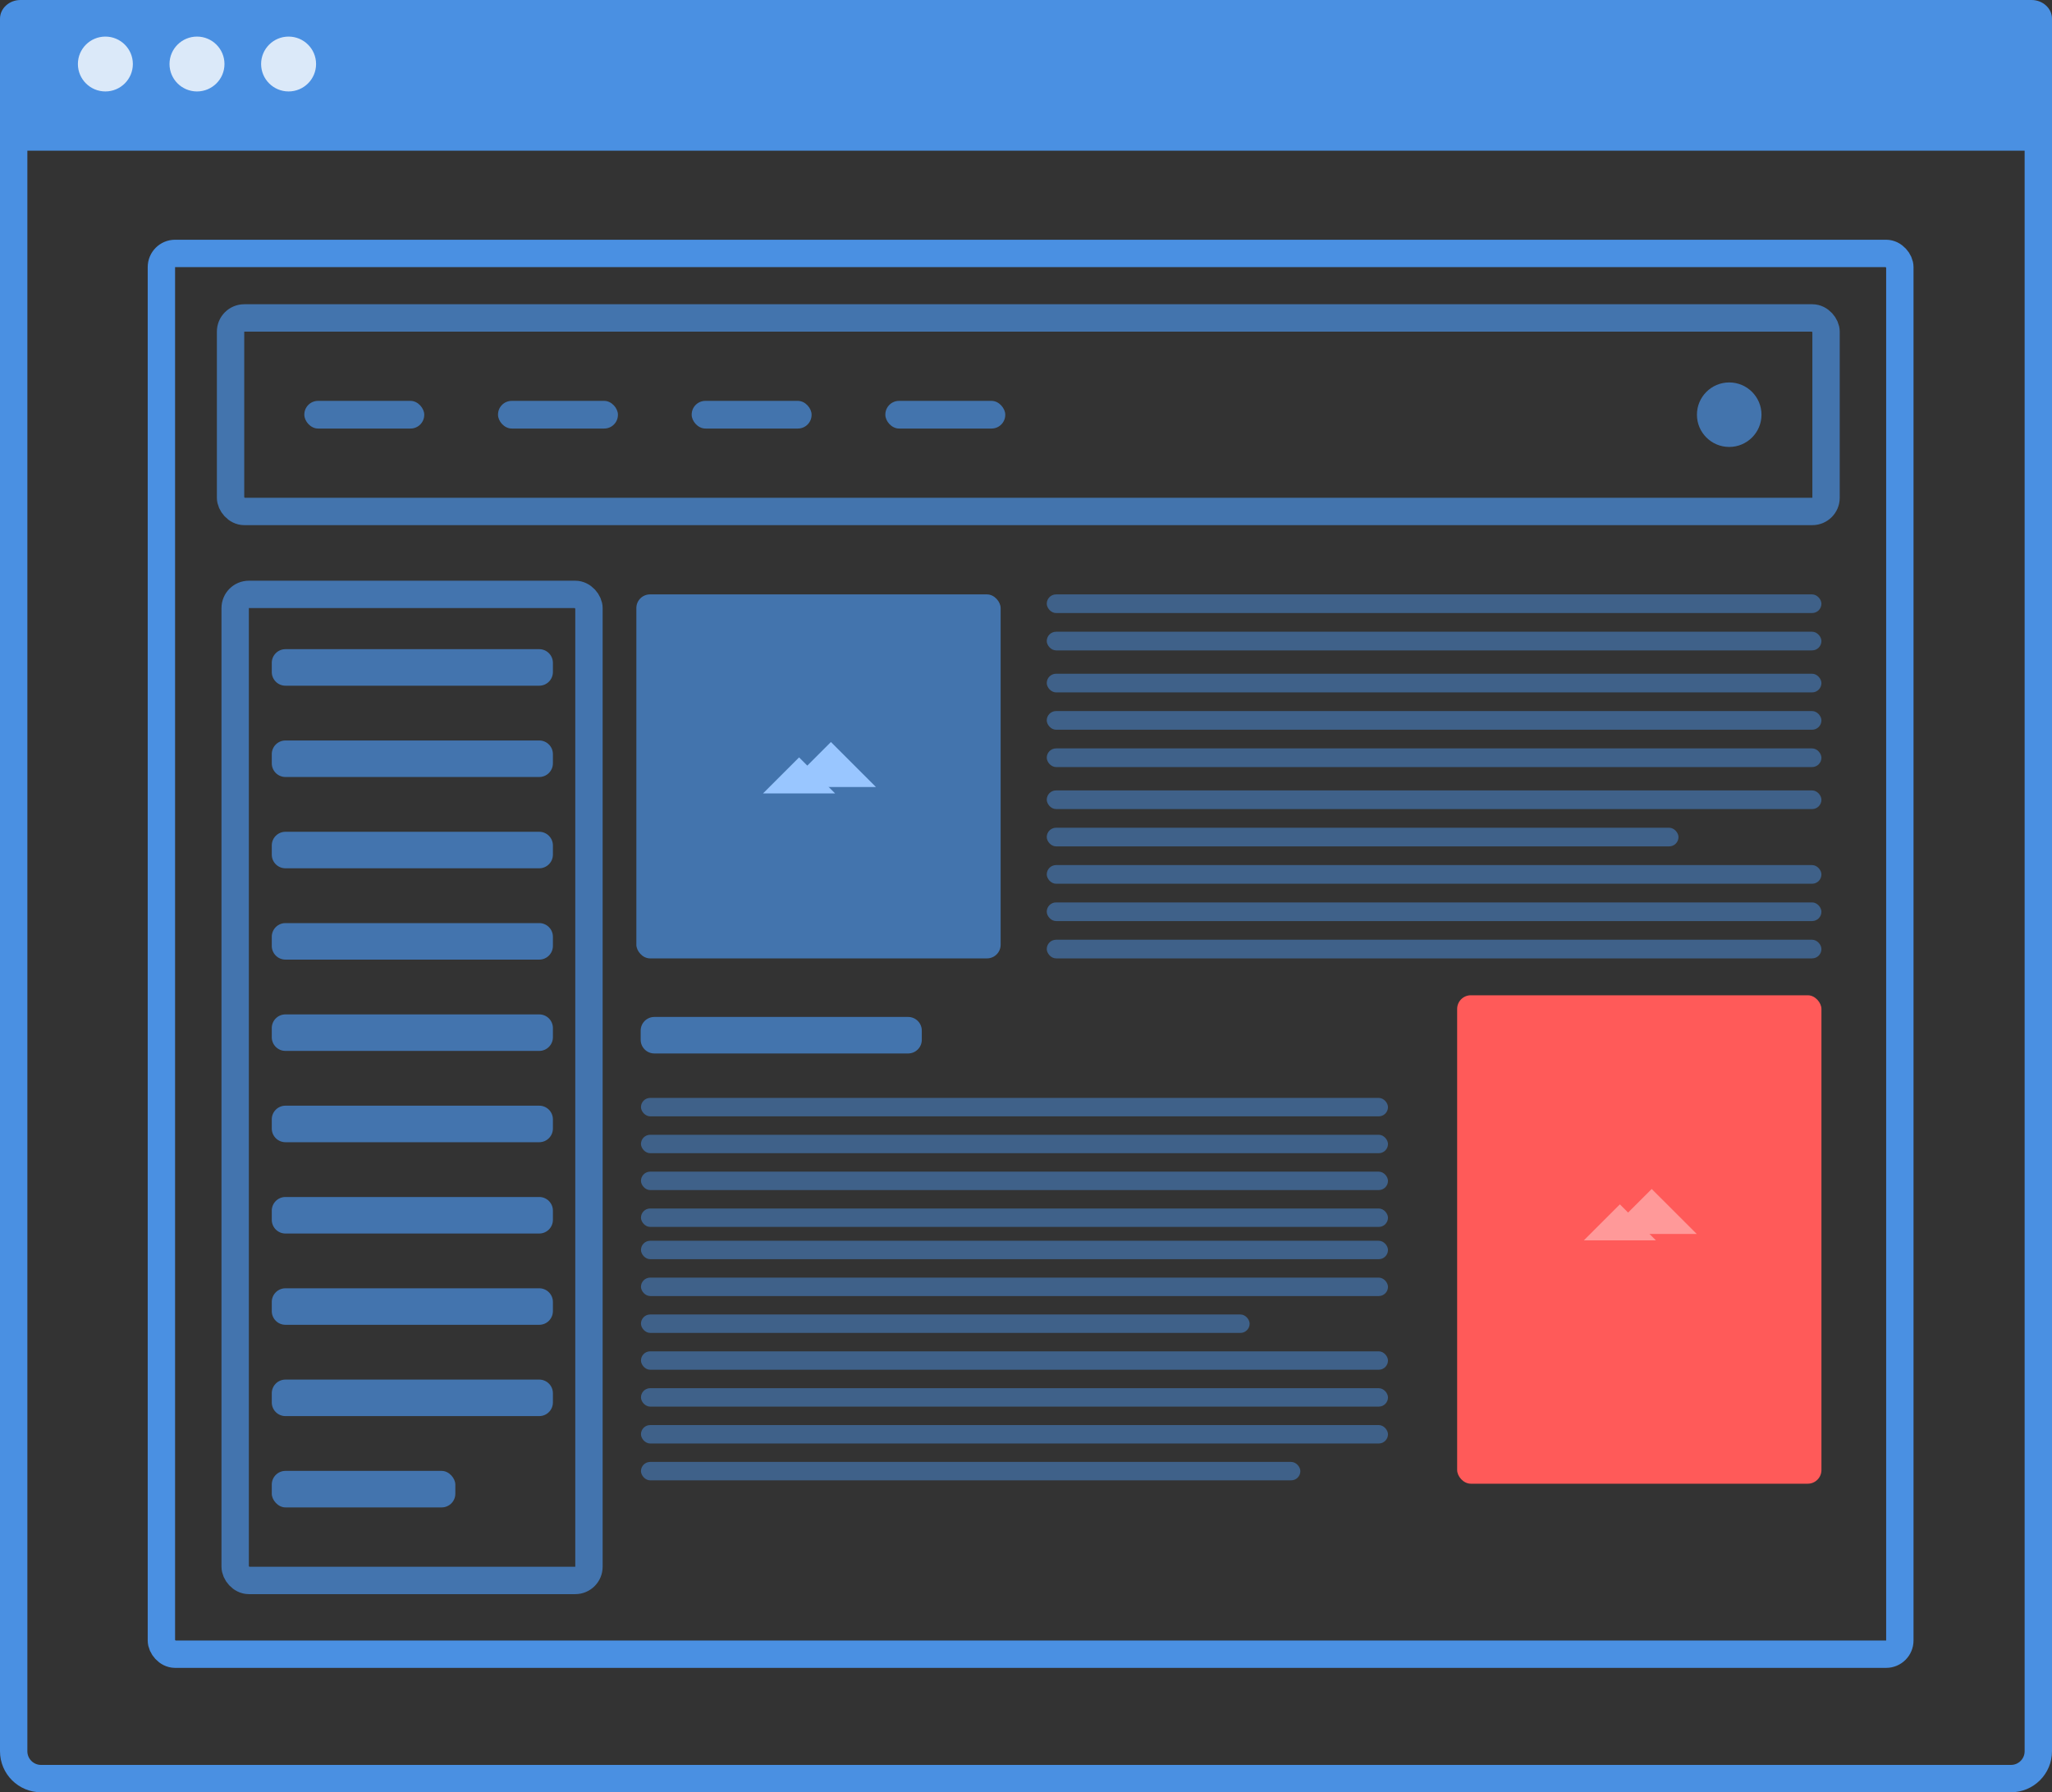
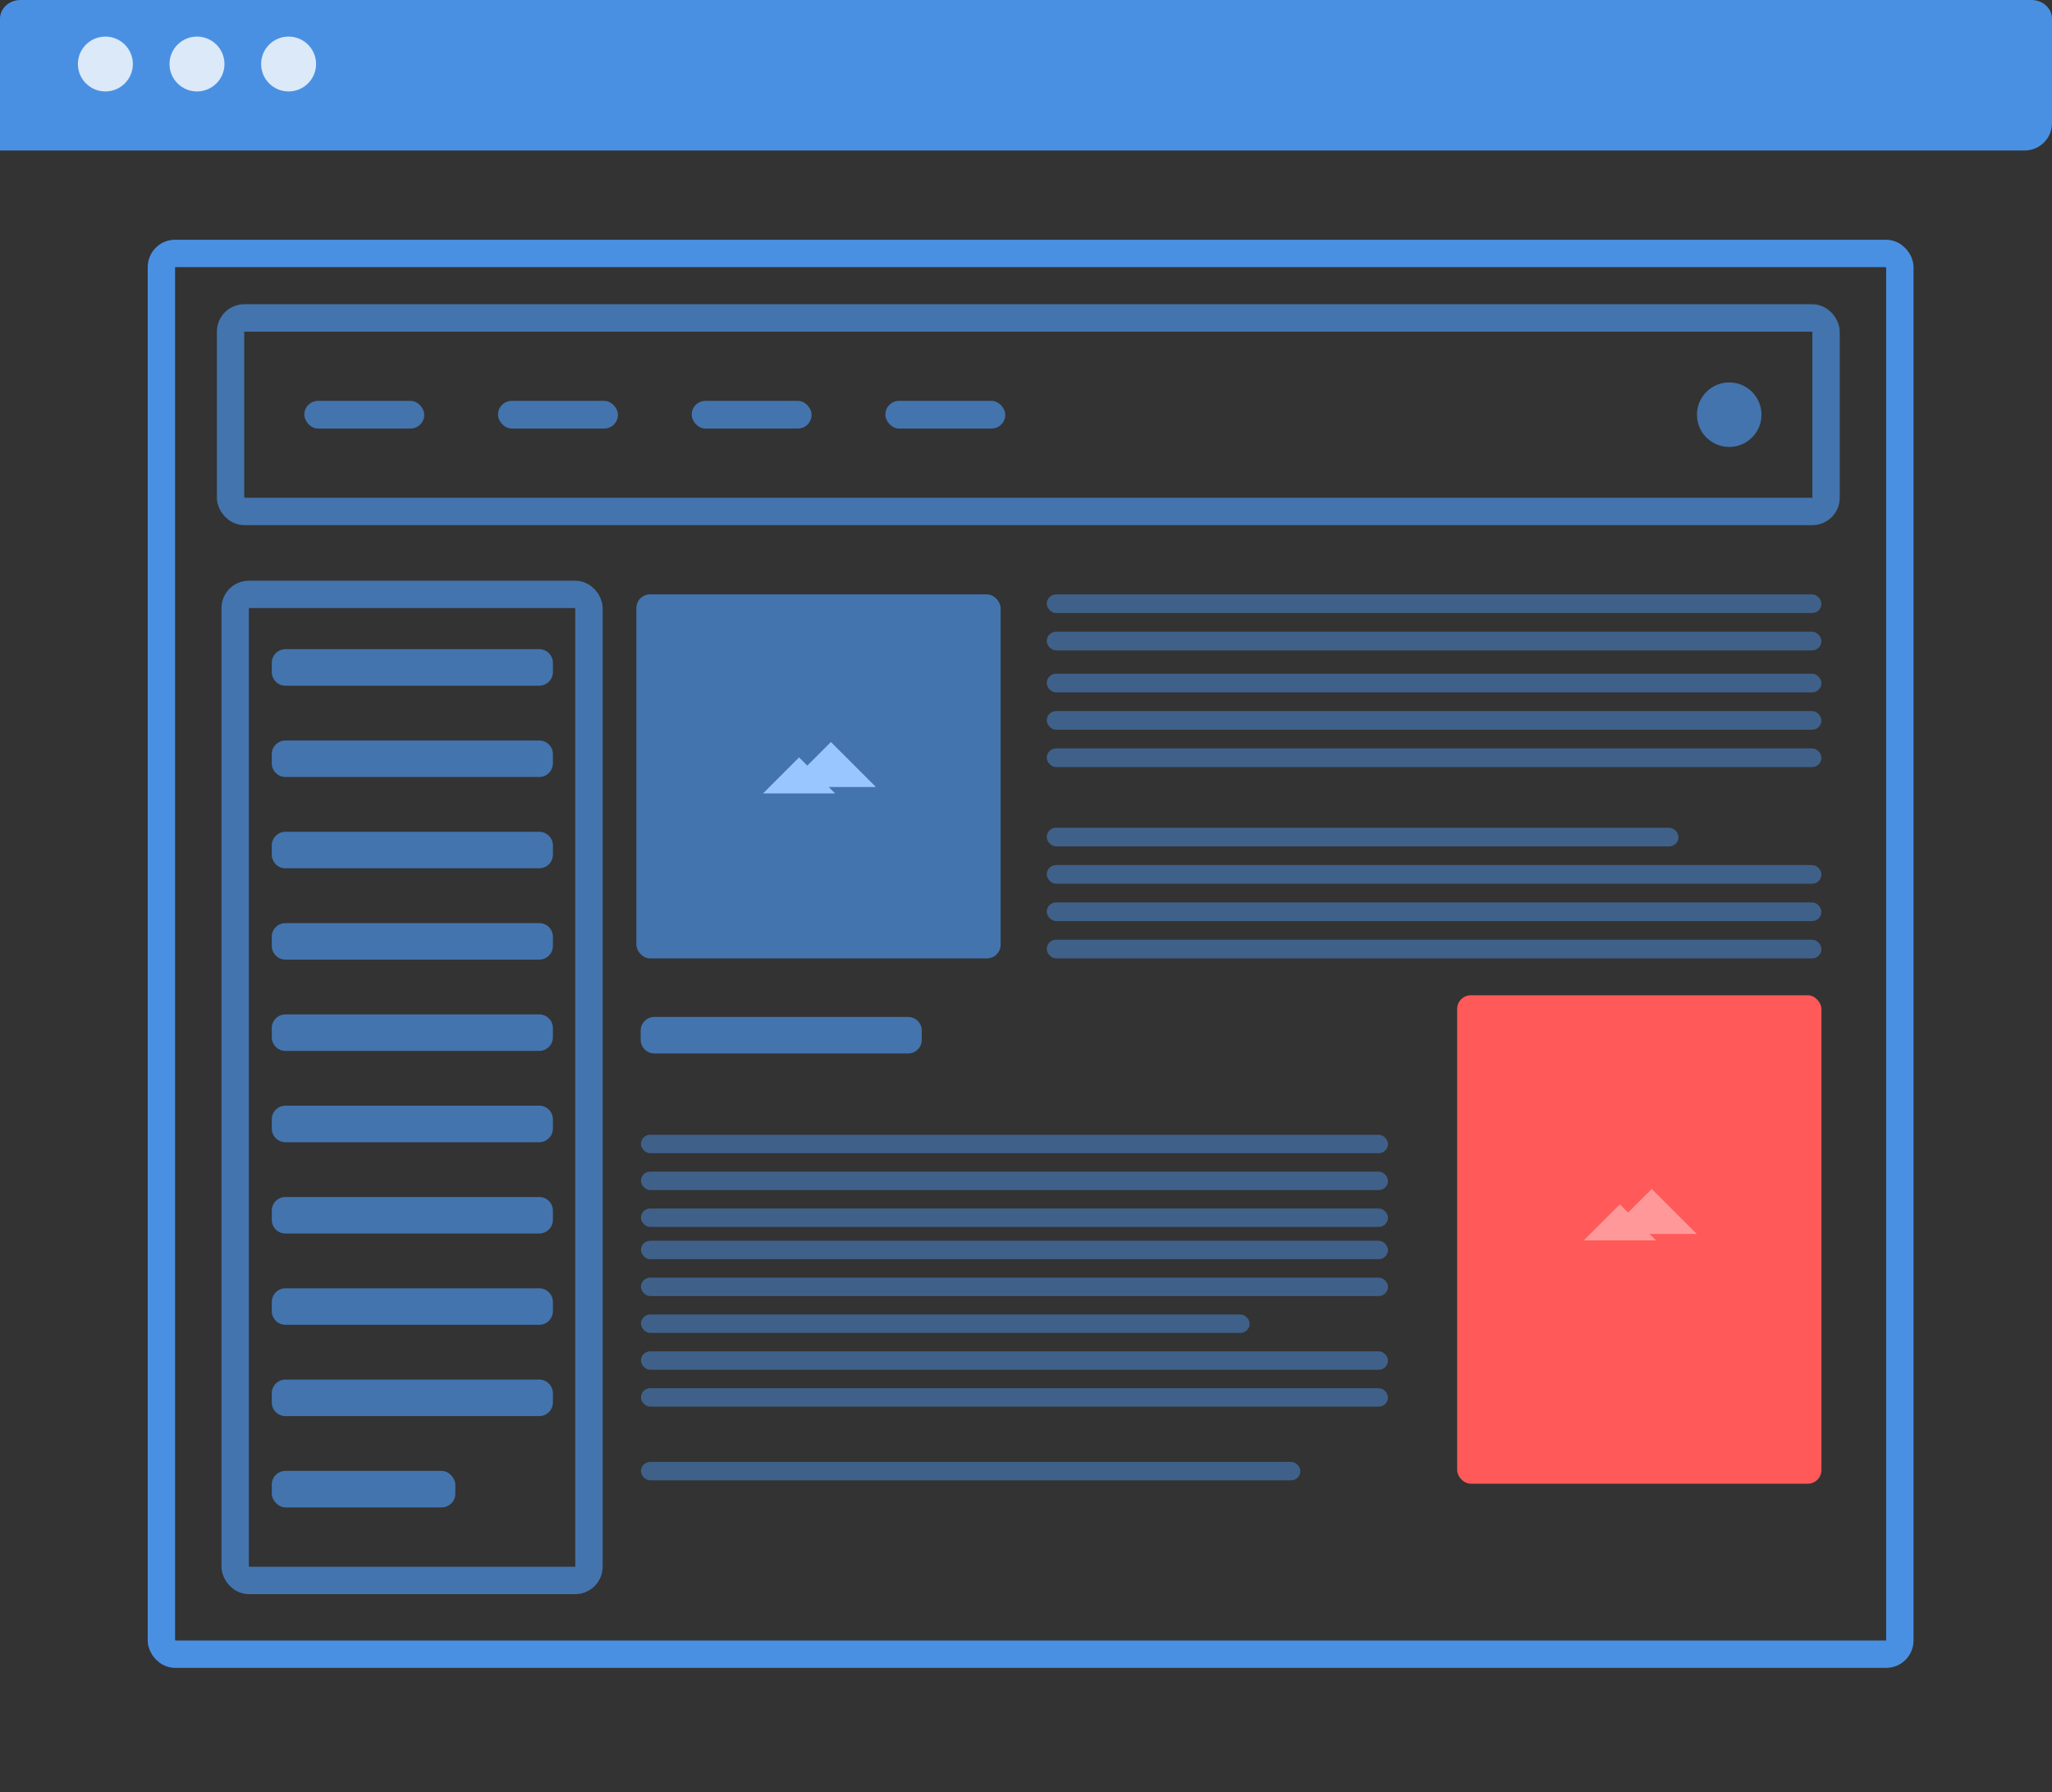
<svg xmlns="http://www.w3.org/2000/svg" width="150" height="131" viewBox="0 0 150 131" fill="none">
  <rect x="0" y="0" width="150" height="131" fill="#333333" stroke="none" />
  <g id="Group 17 Copy">
    <g id="browser">
-       <path id="Rectangle 1" d="M1 10H149V128C149 129.105 148.105 130 147 130H3C1.895 130 1 129.105 1 128V10Z" stroke="#4A90E2" stroke-width="2" />
      <path id="Rectangle 1 Copy" fill-rule="evenodd" clip-rule="evenodd" d="M0 11H27.5H148C149.105 11 150 10.105 150 9V1.371C150 0.614 149.331 0 148.503 0H1.497C0.67 0 0 0.615 0 1.371V11Z" fill="#4A90E2" />
      <g id="Group" opacity="0.8">
        <path id="Oval 3 Copy" fill-rule="evenodd" clip-rule="evenodd" d="M7.703 6.684C8.813 6.684 9.712 5.786 9.712 4.679C9.712 3.572 8.813 2.674 7.703 2.674C6.594 2.674 5.694 3.572 5.694 4.679C5.694 5.786 6.594 6.684 7.703 6.684Z" fill="white" />
        <path id="Oval 3 Copy 2" fill-rule="evenodd" clip-rule="evenodd" d="M14.4 6.684C15.509 6.684 16.409 5.786 16.409 4.679C16.409 3.572 15.509 2.674 14.4 2.674C13.29 2.674 12.391 3.572 12.391 4.679C12.391 5.786 13.29 6.684 14.4 6.684Z" fill="white" />
        <path id="Oval 3 Copy 3" fill-rule="evenodd" clip-rule="evenodd" d="M21.096 6.684C22.205 6.684 23.105 5.786 23.105 4.679C23.105 3.572 22.205 2.674 21.096 2.674C19.986 2.674 19.087 3.572 19.087 4.679C19.087 5.786 19.986 6.684 21.096 6.684Z" fill="white" />
      </g>
    </g>
    <rect id="Rectangle 7" x="11.798" y="18.523" width="127.079" height="102.384" rx="1" stroke="#4A90E2" stroke-width="2" />
    <g id="Group 7">
      <g id="Group 3" opacity="0.7">
-         <rect id="Rectangle 474 Copy 3" opacity="0.7" x="46.854" y="80.248" width="54.607" height="1.347" rx="0.674" fill="#4A90E2" />
        <rect id="Rectangle 474 Copy 4" opacity="0.7" x="46.854" y="82.942" width="54.607" height="1.347" rx="0.674" fill="#4A90E2" />
        <rect id="Rectangle 474 Copy 5" opacity="0.7" x="46.854" y="85.637" width="54.607" height="1.347" rx="0.674" fill="#4A90E2" />
        <rect id="Rectangle 474 Copy 6" opacity="0.7" x="46.854" y="88.33" width="54.607" height="1.347" rx="0.674" fill="#4A90E2" />
        <rect id="Rectangle 474 Copy 7" opacity="0.7" x="46.854" y="90.689" width="54.607" height="1.347" rx="0.674" fill="#4A90E2" />
        <rect id="Rectangle 474 Copy 8" opacity="0.7" x="46.854" y="93.383" width="54.607" height="1.347" rx="0.674" fill="#4A90E2" />
        <rect id="Rectangle 474 Copy 9" opacity="0.7" x="46.854" y="96.077" width="44.494" height="1.347" rx="0.674" fill="#4A90E2" />
        <rect id="Rectangle 474 Copy 16" opacity="0.7" x="46.854" y="98.77" width="54.607" height="1.347" rx="0.674" fill="#4A90E2" />
        <rect id="Rectangle 474 Copy 15" opacity="0.7" x="46.854" y="101.465" width="54.607" height="1.347" rx="0.674" fill="#4A90E2" />
-         <rect id="Rectangle 474 Copy 14" opacity="0.7" x="46.854" y="104.16" width="54.607" height="1.347" rx="0.674" fill="#4A90E2" />
        <rect id="Rectangle 474 Copy 13" opacity="0.7" x="46.854" y="106.854" width="48.202" height="1.347" rx="0.674" fill="#4A90E2" />
      </g>
      <path id="Rectangle 474 Copy 26" opacity="0.7" fill-rule="evenodd" clip-rule="evenodd" d="M46.833 75.33C46.833 74.778 47.281 74.33 47.833 74.33H66.383C66.935 74.33 67.383 74.778 67.383 75.33V75.999C67.383 76.552 66.935 76.999 66.383 76.999H47.833C47.281 76.999 46.833 76.552 46.833 75.999V75.33Z" fill="#4A90E2" />
      <g id="Group 3 Copy 2" opacity="0.7">
        <rect id="Rectangle 474 Copy 3_2" opacity="0.7" x="76.517" y="43.445" width="56.629" height="1.364" rx="0.682" fill="#4A90E2" />
        <rect id="Rectangle 474 Copy 4_2" opacity="0.7" x="76.517" y="46.174" width="56.629" height="1.364" rx="0.682" fill="#4A90E2" />
        <rect id="Rectangle 474 Copy 5_2" opacity="0.7" x="76.517" y="49.244" width="56.629" height="1.364" rx="0.682" fill="#4A90E2" />
        <rect id="Rectangle 474 Copy 6_2" opacity="0.7" x="76.517" y="51.973" width="56.629" height="1.364" rx="0.682" fill="#4A90E2" />
        <rect id="Rectangle 474 Copy 7_2" opacity="0.7" x="76.517" y="54.702" width="56.629" height="1.364" rx="0.682" fill="#4A90E2" />
-         <rect id="Rectangle 474 Copy 8_2" opacity="0.7" x="76.517" y="57.772" width="56.629" height="1.364" rx="0.682" fill="#4A90E2" />
        <rect id="Rectangle 474 Copy 9_2" opacity="0.7" x="76.517" y="60.5" width="46.18" height="1.364" rx="0.682" fill="#4A90E2" />
        <rect id="Rectangle 474 Copy 16_2" opacity="0.7" x="76.517" y="63.23" width="56.629" height="1.364" rx="0.682" fill="#4A90E2" />
        <rect id="Rectangle 474 Copy 15_2" opacity="0.7" x="76.517" y="65.958" width="56.629" height="1.364" rx="0.682" fill="#4A90E2" />
        <rect id="Rectangle 474 Copy 14_2" opacity="0.7" x="76.517" y="68.686" width="56.629" height="1.364" rx="0.682" fill="#4A90E2" />
      </g>
    </g>
    <rect id="Rectangle 3 Copy 16" opacity="0.7" x="16.854" y="23.238" width="116.629" height="14.145" rx="1" stroke="#4A90E2" stroke-width="2" />
    <rect id="Rectangle" opacity="0.7" x="22.247" y="29.301" width="8.764" height="2.021" rx="1" fill="#4A90E2" />
    <rect id="Rectangle Copy" opacity="0.7" x="36.405" y="29.301" width="8.764" height="2.021" rx="1" fill="#4A90E2" />
    <rect id="Rectangle Copy 2" opacity="0.7" x="50.562" y="29.301" width="8.764" height="2.021" rx="1" fill="#4A90E2" />
    <rect id="Rectangle Copy 3" opacity="0.7" x="64.719" y="29.301" width="8.764" height="2.021" rx="1" fill="#4A90E2" />
    <path id="Oval" opacity="0.7" fill-rule="evenodd" clip-rule="evenodd" d="M126.405 32.668C127.708 32.668 128.764 31.613 128.764 30.311C128.764 29.009 127.708 27.953 126.405 27.953C125.102 27.953 124.045 29.009 124.045 30.311C124.045 31.613 125.102 32.668 126.405 32.668Z" fill="#4A90E2" />
    <rect id="Rectangle 3 Copy 3" opacity="0.7" x="46.517" y="43.445" width="26.629" height="26.606" rx="1" fill="#4A90E2" />
    <rect id="Rectangle 3 Copy 4" x="106.517" y="72.746" width="26.629" height="35.7" rx="1" fill="#FF5A59" />
    <g id="Group 11" opacity="0.7">
      <rect id="Rectangle 3 Copy 17" x="17.191" y="43.445" width="25.861" height="72.073" rx="1" stroke="#4A90E2" stroke-width="2" />
      <path id="Rectangle 474 Copy 2" fill-rule="evenodd" clip-rule="evenodd" d="M19.867 48.449C19.867 47.897 20.314 47.449 20.867 47.449H39.417C39.969 47.449 40.417 47.897 40.417 48.449V49.119C40.417 49.671 39.969 50.119 39.417 50.119H20.867C20.314 50.119 19.867 49.671 19.867 49.119V48.449Z" fill="#4A90E2" />
      <path id="Rectangle 474 Copy 26_2" fill-rule="evenodd" clip-rule="evenodd" d="M19.867 55.123C19.867 54.571 20.314 54.123 20.867 54.123H39.417C39.969 54.123 40.417 54.571 40.417 55.123V55.792C40.417 56.345 39.969 56.792 39.417 56.792H20.867C20.314 56.792 19.867 56.345 19.867 55.792V55.123Z" fill="#4A90E2" />
      <path id="Rectangle 474 Copy 27" fill-rule="evenodd" clip-rule="evenodd" d="M19.867 61.796C19.867 61.244 20.314 60.796 20.867 60.796H39.417C39.969 60.796 40.417 61.244 40.417 61.796V62.465C40.417 63.017 39.969 63.465 39.417 63.465H20.867C20.314 63.465 19.867 63.017 19.867 62.465V61.796Z" fill="#4A90E2" />
-       <path id="Rectangle 474 Copy 28" fill-rule="evenodd" clip-rule="evenodd" d="M19.867 68.47C19.867 67.917 20.314 67.47 20.867 67.47H39.417C39.969 67.47 40.417 67.917 40.417 68.47V69.139C40.417 69.691 39.969 70.139 39.417 70.139H20.867C20.314 70.139 19.867 69.691 19.867 69.139V68.47Z" fill="#4A90E2" />
+       <path id="Rectangle 474 Copy 28" fill-rule="evenodd" clip-rule="evenodd" d="M19.867 68.47C19.867 67.917 20.314 67.47 20.867 67.47H39.417C39.969 67.47 40.417 67.917 40.417 68.47V69.139C40.417 69.691 39.969 70.139 39.417 70.139H20.867C20.314 70.139 19.867 69.691 19.867 69.139V68.47" fill="#4A90E2" />
      <path id="Rectangle 474 Copy 29" fill-rule="evenodd" clip-rule="evenodd" d="M19.867 75.144C19.867 74.591 20.314 74.144 20.867 74.144H39.417C39.969 74.144 40.417 74.591 40.417 75.144V75.813C40.417 76.365 39.969 76.813 39.417 76.813H20.867C20.314 76.813 19.867 76.365 19.867 75.813V75.144Z" fill="#4A90E2" />
      <path id="Rectangle 474 Copy 30" fill-rule="evenodd" clip-rule="evenodd" d="M19.867 81.816C19.867 81.264 20.314 80.816 20.867 80.816H39.417C39.969 80.816 40.417 81.264 40.417 81.816V82.486C40.417 83.038 39.969 83.486 39.417 83.486H20.867C20.314 83.486 19.867 83.038 19.867 82.486V81.816Z" fill="#4A90E2" />
      <path id="Rectangle 474 Copy 31" fill-rule="evenodd" clip-rule="evenodd" d="M19.867 88.49C19.867 87.938 20.314 87.49 20.867 87.49H39.417C39.969 87.49 40.417 87.938 40.417 88.49V89.16C40.417 89.712 39.969 90.16 39.417 90.16H20.867C20.314 90.16 19.867 89.712 19.867 89.16V88.49Z" fill="#4A90E2" />
      <path id="Rectangle 474 Copy 32" fill-rule="evenodd" clip-rule="evenodd" d="M19.867 95.163C19.867 94.611 20.314 94.163 20.867 94.163H39.417C39.969 94.163 40.417 94.611 40.417 95.163V95.832C40.417 96.385 39.969 96.832 39.417 96.832H20.867C20.314 96.832 19.867 96.385 19.867 95.832V95.163Z" fill="#4A90E2" />
      <path id="Rectangle 474 Copy 33" fill-rule="evenodd" clip-rule="evenodd" d="M19.867 101.836C19.867 101.284 20.314 100.836 20.867 100.836H39.417C39.969 100.836 40.417 101.284 40.417 101.836V102.505C40.417 103.058 39.969 103.505 39.417 103.505H20.867C20.314 103.505 19.867 103.058 19.867 102.505V101.836Z" fill="#4A90E2" />
      <rect id="Rectangle 474 Copy 34" x="19.867" y="107.51" width="13.417" height="2.669" rx="1" fill="#4A90E2" />
    </g>
    <g id="Group 6">
      <path id="Rectangle 2" fill-rule="evenodd" clip-rule="evenodd" d="M55.778 57.99L58.412 55.359L61.045 57.99L55.778 57.99Z" fill="#99C6FF" />
      <path id="Rectangle 2 Copy" fill-rule="evenodd" clip-rule="evenodd" d="M57.447 57.524L60.739 54.235L64.032 57.524H57.447Z" fill="#99C6FF" />
    </g>
    <g id="Group 6 Copy">
      <path id="Rectangle 2_2" fill-rule="evenodd" clip-rule="evenodd" d="M115.778 90.659L118.412 88.028L121.045 90.659H115.778Z" fill="#FF9999" />
      <path id="Rectangle 2 Copy_2" fill-rule="evenodd" clip-rule="evenodd" d="M117.447 90.193L120.739 86.904L124.032 90.193H117.447Z" fill="#FF9999" />
    </g>
  </g>
</svg>